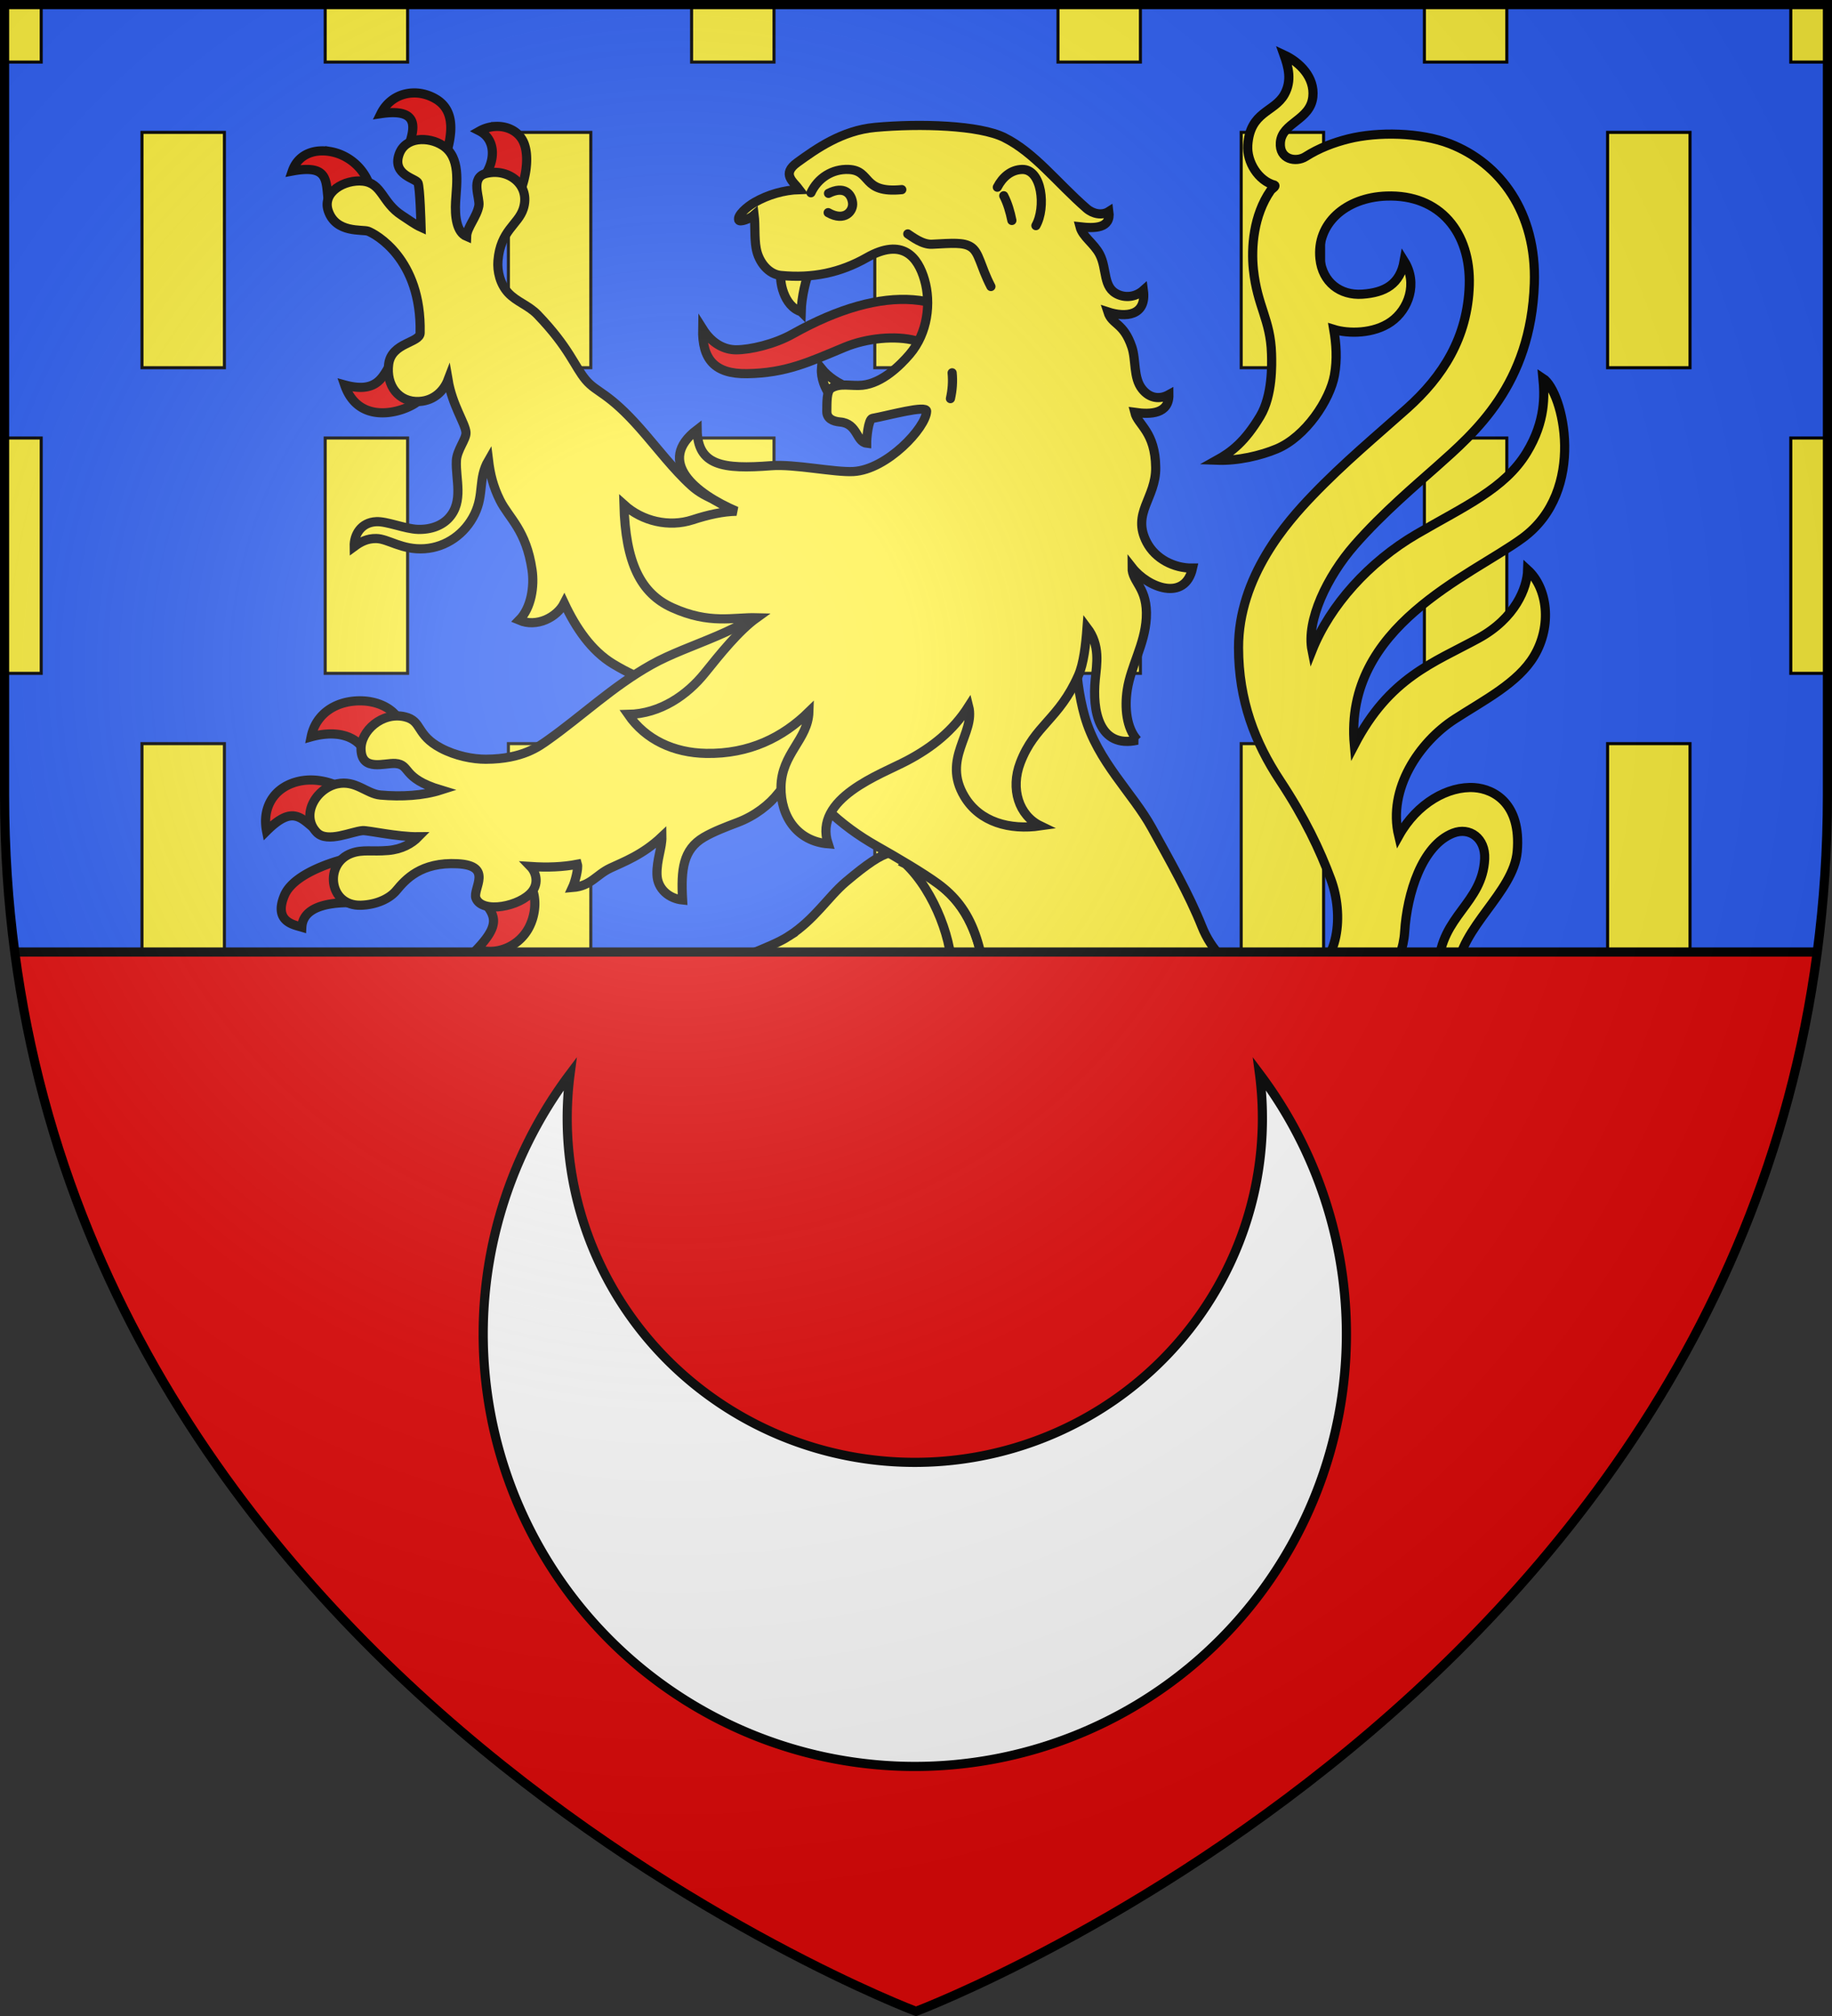
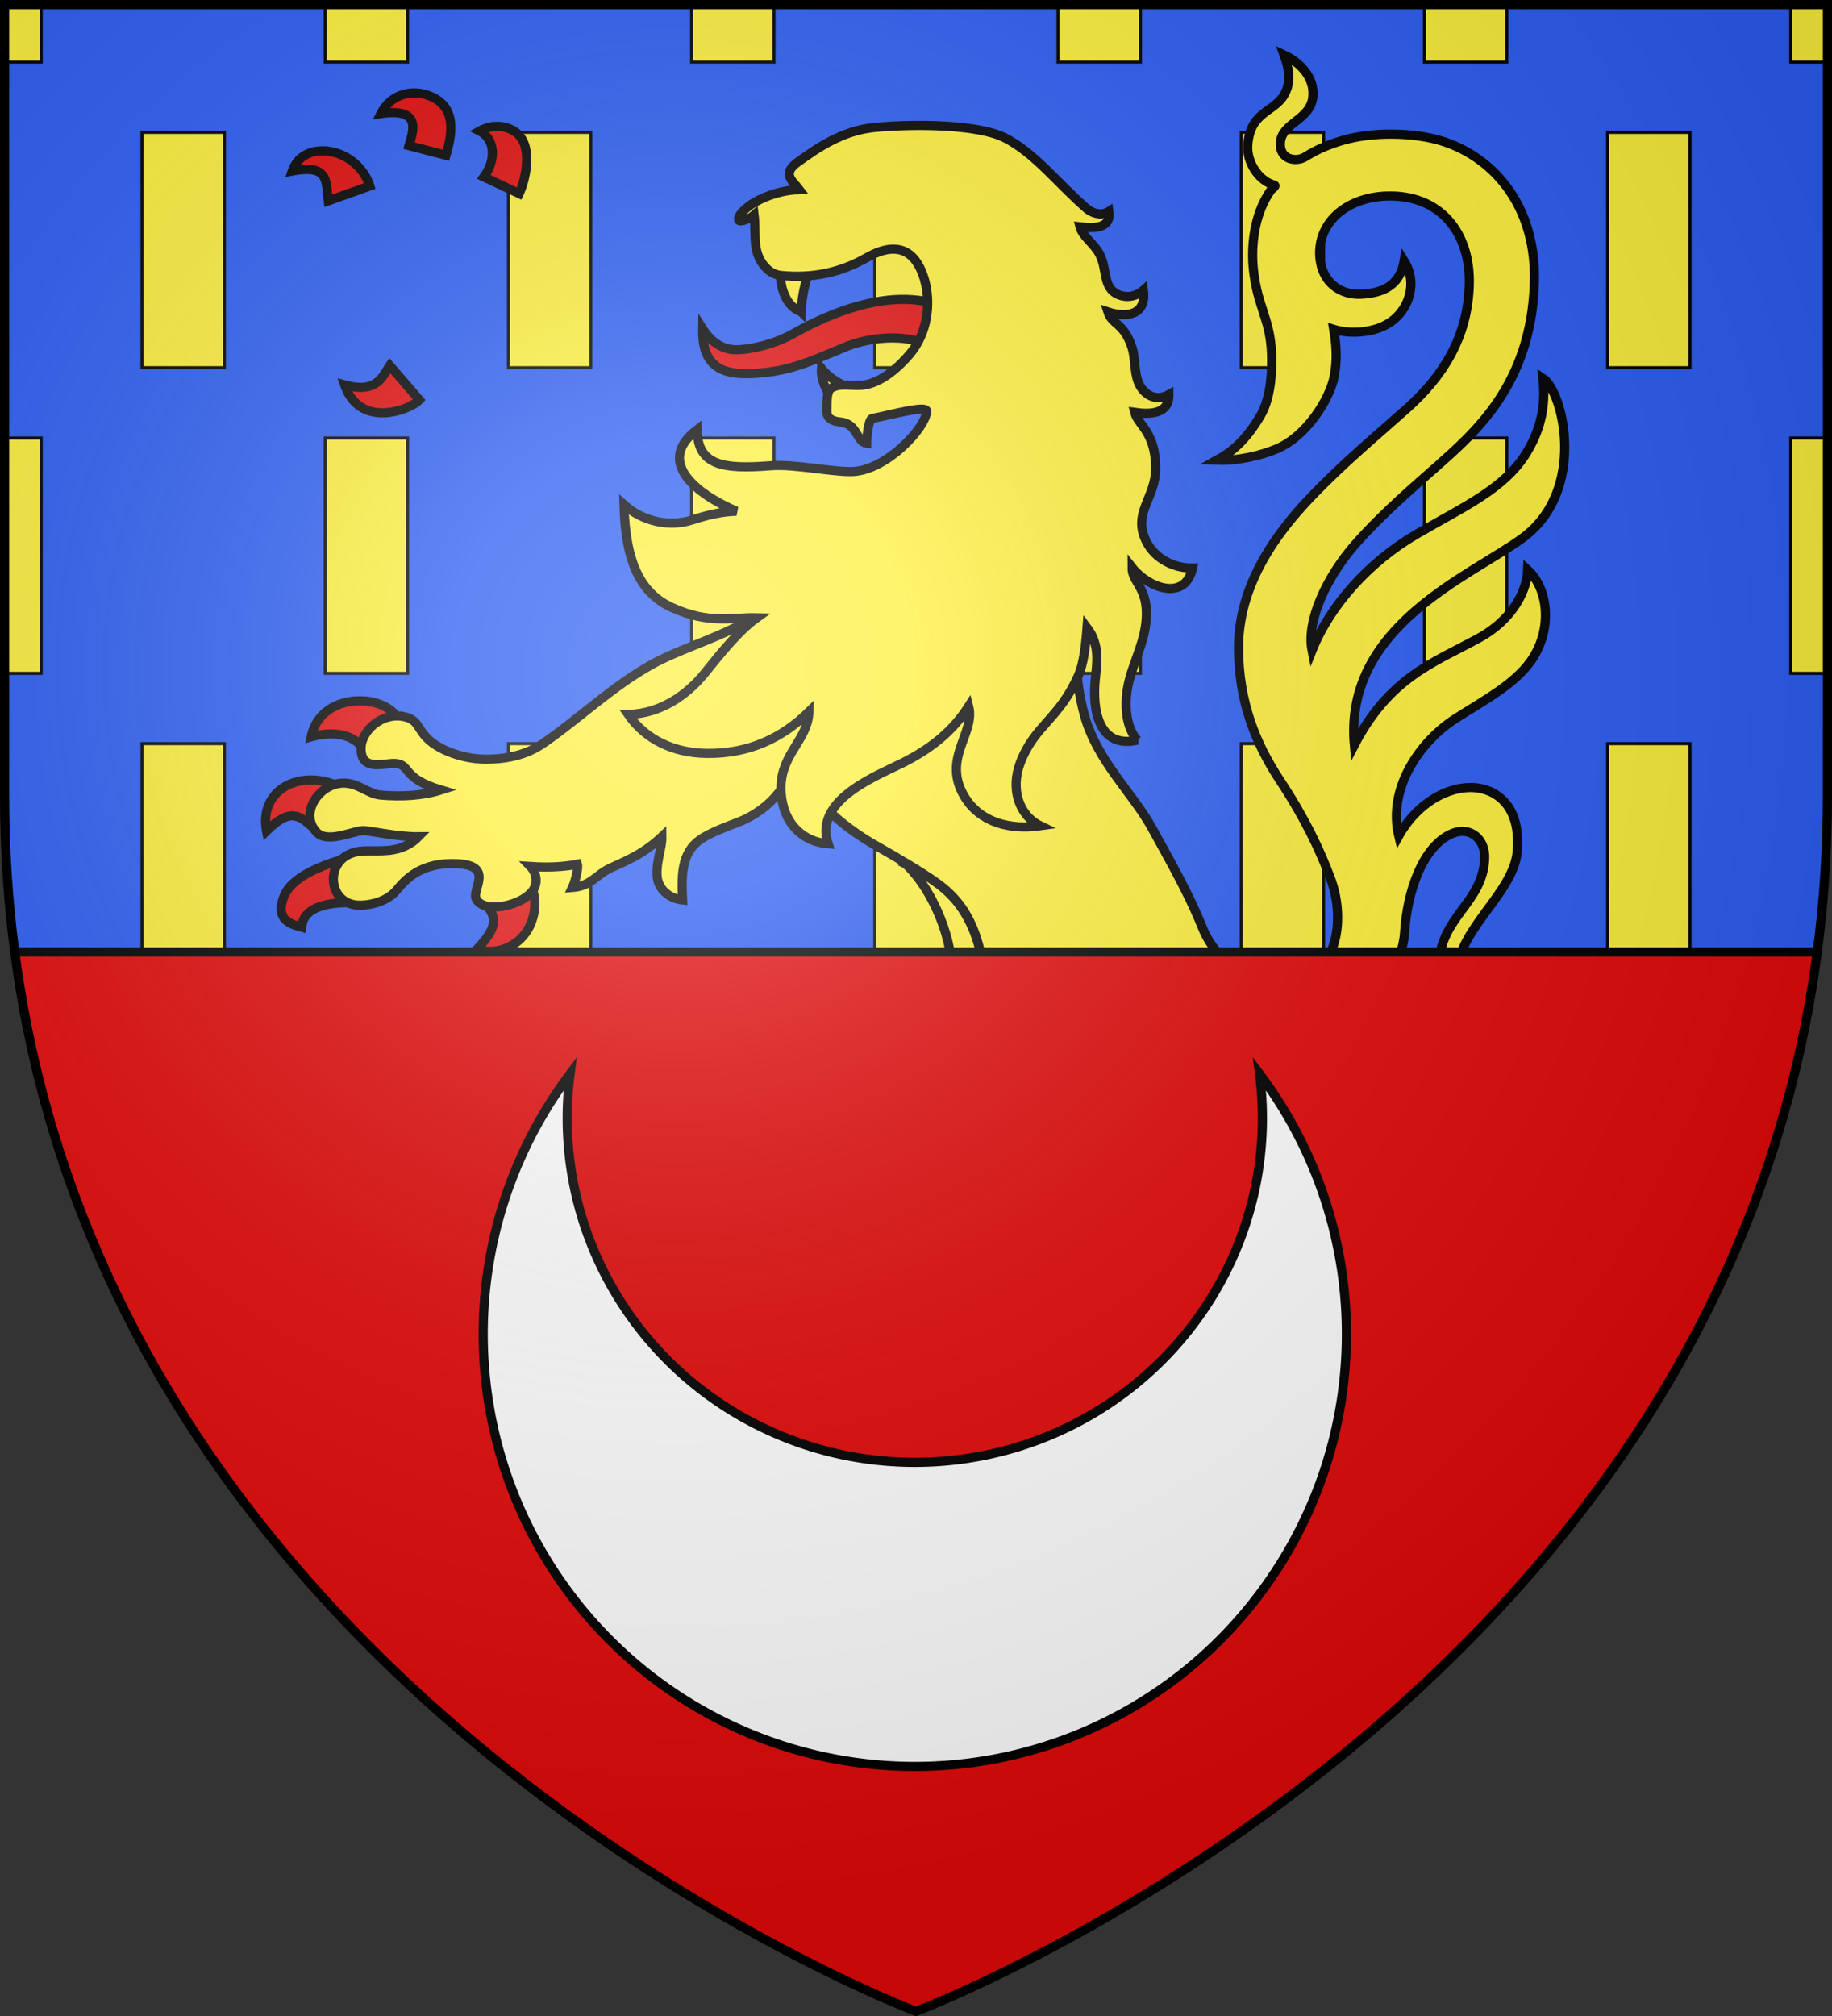
<svg xmlns="http://www.w3.org/2000/svg" xmlns:xlink="http://www.w3.org/1999/xlink" width="600" height="660" version="1.0">
  <rect width="100%" height="100%" fill="#333333" stroke="none" />
  <defs>
    <radialGradient xlink:href="#a" id="b" cx="221.445" cy="226.331" r="300" fx="221.445" fy="226.331" gradientTransform="matrix(1.353 0 0 1.349 -77.63 -85.747)" gradientUnits="userSpaceOnUse" />
    <linearGradient id="a">
      <stop offset="0" stop-color="#fff" stop-opacity=".314" />
      <stop offset=".19" stop-color="#fff" stop-opacity=".251" />
      <stop offset=".6" stop-color="#6b6b6b" stop-opacity=".125" />
      <stop offset="1" stop-opacity=".125" />
    </linearGradient>
  </defs>
  <path fill="#2b5df2" fill-rule="evenodd" d="M300 658.5s298.5-112.32 298.5-397.772V2.176H1.5v258.552C1.5 546.18 300 658.5 300 658.5" />
  <path fill="#fcef3c" stroke="#000" d="M1.5 2v18.323h12V2zm105 0v18.323h27V2zm120 0v18.323h27V2zm120 0v18.323h27V2zm120 0v18.323h27V2zm120 0v18.323h12V2zm-540 41.337v77.045h27V43.337zm120 0v77.045h27V43.337zm120 0v77.045h27V43.337zm120 0v77.045h27V43.337zm120 0v77.045h27V43.337zM1.5 143.396v77.045h12v-77.045zm105 0v77.045h27v-77.045zm120 0v77.045h27v-77.045zm120 0v77.045h27v-77.045zm120 0v77.045h27v-77.045zm120 0v77.045h12v-77.045zm-540 100.059V320.5h27v-77.045zm120 0V320.5h27v-77.045zm120 0V320.5h27v-77.045zm120 0V320.5h27v-77.045zm120 0V320.5h27v-77.045z" color="#000" overflow="visible" style="marker:none" />
  <g fill-rule="evenodd" stroke="#000" stroke-width="3">
    <path fill="#fff03c" d="M262.387 102.06c-5.792-1.855-7.266-10.243-6.557-13.125l9.443-.782c-1.296 3.092-2.765 8.992-2.886 13.908z" />
    <path fill="#e00808" d="M135.16 30.436c-4.275.169-8.277 2.461-10.41 6.77 13.691-2.06 10.47 5.973 9.187 10.467l12.125 3.158c1.867-6.394 3.334-14.432-3.254-18.383-2.418-1.45-5.083-2.113-7.648-2.012zm27.158 10.957c-1.785.081-3.6.577-5.248 1.504 4.996 2.551 5.6 9.273 1.389 15.02l11.57 5.465c2.112-4.482 3.45-12 1.533-16.625-1.537-3.707-5.318-5.542-9.244-5.364zM105.126 49.4c-4.131.136-7.846 2.128-9.384 6.596 12.101-2.268 10.931 3.27 11.77 9.756l13.603-4.856c-1.98-6.098-7.273-10.357-13.084-11.303a15 15 0 0 0-2.905-.193zm22.528 70.295c-2.394 3.586-4.206 9.222-14.768 6.326 5.017 14.542 21.518 8.144 24.47 4.895zM118.57 229.45c-8.067-.254-15.081 3.906-16.662 11.777 6.827-1.905 13.277-1.015 16.654 3.371l11.826-9.482c-2.173-3.305-6.631-5.503-11.818-5.666zm-16.29 25.914c-2.094-.052-4.433.226-6.808 1.148-6.686 2.599-9.491 8.823-8.166 15.557 9.22-9.154 11.584-3.68 17.438.637l5.57-15.51s-3.425-1.717-8.033-1.832zm11.204 25.697s-16.834 3.86-20.297 11.998c-3.694 8.68 3.073 9.7 5.66 10.477.348-6.352 7.949-8.131 16.213-8.033zm60.644 9.551-15.437 4.926c3.911 4.578 4.69 7.656-2.49 15.232 6.484 2.184 13.69-.908 16.957-6.963 2.262-4.192 2.651-9.54.97-13.195zm-27.966 120.832c-8.149.224-16.007 5.1-15.764 11.246 4.177-4.49 13.186-1.513 19.568 3.365 3.785-4.555 8.423-7.512 10.674-9.767-3.044-3.057-8.764-5.001-14.478-4.844zm-9.914 24.678c-3.245-.062-7.537.565-11.836 2.767-8.9 4.56-8.927 15.352-.649 16.291-.211-8.06 7.34-7.86 13.863-6.326l3.106-12.068c-.968-.342-2.538-.627-4.484-.664zm11.836 24.047c-5.07.523-10.007 2.563-13.413 7.355-4.807 6.765-2.482 16.325 3.362 15.89-.965-10.35 8.721-9.264 16.064-10.138zm61.957 1.029-12.256 7.053c5.413 3.928 9.768 9.713 7.097 15.082 4.986-.534 8.901-3.649 9.295-8.42.465-5.622-2.083-11.049-4.136-13.715zm228.484 16.22-9.2 11.95c7.59.15 10.558 5.478 7.632 10.803 5.304.507 10.13-3.564 10.527-8.872.513-6.868-3.859-11.104-8.96-13.88zm-76.432 1.43c-3.52-.093-6.906.494-10.14 2.37-6.459 3.744-9.008 15.052.658 18.294.273-4.58 1.69-9.692 11.812-8.232l4.145-11.66c-2.202-.414-4.363-.716-6.475-.772zm12.666 21.908c-4.89.665-11.616 3.501-14.605 8-4.744 7.141-2.004 15.803 2.201 18.64 1.032-8.932 2.634-11.417 14.785-15.63zm16.532 10.723c-3.841 2.979-7.092 6.795-7.045 12.424.088 10.603 8.857 10.471 14.296 8.627-6.083-3.171-2.636-5.949 1.69-9.502 2.248-1.847 2.873-4.038 2.603-6.44z" />
-     <path fill="#fff03c" d="M149.468 150.818c-.298 6.03 2.459 13.3-2.418 18.706-2.226 2.468-5.812 3.916-10.203 3.786-4.155-.124-10.099-2.693-13.634-2.524-4.934.236-7.293 4.23-7.208 8.158 2.086-1.537 4.218-2.68 7.206-2.641 3.924.047 8.409 3.847 15.855 3.334 7.125-.49 13.265-4.903 16.389-11.357 3.183-6.577 1.046-11.565 4.53-17.567.539 4.432 1.495 8.51 3.76 13.057 2.93 5.884 8.603 9.727 10.514 22.857.777 5.338-.246 12.394-4.234 16.413 5.75 2.48 12.388-.94 14.765-5.588 3.832 8.157 8.931 15.631 15.995 19.904 9.098 5.502 18.197 8.499 28.723 9.3l19.57-16.77 11.091-36.657c-5.703-1.96-12.29-4.607-17.19-6.46-5.576-2.11-11.65-3.34-16.484-7.71-5.837-5.276-11.242-12.416-16.634-18.557-10.692-12.176-14.37-11.832-17.979-16.093-3.728-4.402-5.336-10.463-15.857-21.417-2.897-3.016-6.924-4.225-9.603-7.15-2.61-2.852-3.616-6.962-3.33-10.485.807-9.928 6.59-11.783 8.279-16.975 2.5-7.686-4.68-13.402-12.094-11.621-5.46 1.311-1.955 8.077-2.45 10.644-.73 3.777-3.913 7.056-4.009 10.008-3.246-1.358-3.889-6.5-3.601-11.435.362-6.213 1.747-14.5-4.253-18.36-4.653-2.992-12.31-2.878-14.282 2.979-2.292 6.806 5.708 7.823 6.237 9.322.628 1.782.937 12.69.988 14.493-2.084-.94-3.868-2.327-6.302-3.896-6.568-4.233-6.424-10.569-12.802-11.217-5.876-.597-13.397 3.545-11.294 9.735 2.529 7.442 11.177 5.98 13.067 6.675 2.147.789 17.541 8.87 17.023 33.291-.07 3.302-9.331 3.074-10.3 10.174-.964 7.06 3.316 12.641 10.02 12.26 5.016-.284 8.124-3.7 9.41-7.067 1.424 8.39 5.657 14.198 5.882 17.201.164 2.182-2.968 5.702-3.143 9.25zm108.81 155.7c-6.09 3.903-17.78 7.239-27.002 12.51-17.06 9.753-25.288 16.975-25.999 24.524-.072.77-2.29 8.415-12.206 15.478-5.93 4.224-13.679 7.474-22.18 6.957-5.653-.343-13.535-2.22-16.045-8.999-4.145-11.193 7.281-15.092 5.708-26.391-.711-5.112-5.45-6.96-6.97-6.424 2.172 2.277 3.3 5.42 2.704 8.569-1.018 5.379-5.451 8.644-7.825 14.729-2.29 5.867-2.283 15.032 5.59 20.837 7.366 5.43 20.168 7.576 32.336 3.98 12.13-3.585 16.525-8.758 20.57-13.444-.953 5.421.564 7.521-.589 11.6-2.177 7.707-8.432 11.697-15.602 14.532 8.73 5.388 17.74.915 21.213-4.974 3.27-5.543 5.102 10.618 2.327 20.76-1.859 6.795-5.521 12.576-10.685 16.529-11.565 8.853-21.387 9.507-32.314 6.619-6.299-1.666-4.002-8.162-13.088-9.253-4.06-.487-9.311 5.273-9.376 9.626-.099 6.944 18.073 8.337 19.72 10.097-4.161 2.826-10.552 4.145-16.223 3.873-2.088-.1-7.59-4.683-12.255-2.327-2.82 1.426-8.128 7.302-3.607 12.957 4.736 5.924 11.789.515 15.36-.654 2.909-.952 16.207-.279 21.932-1.404-2.14 3.565-7.455 6.764-12.939 8.268-6.525 1.789-10.68-.005-13.51 4.253-4.042 6.078 1.115 15.319 7.024 14.879 11.056-.812 9.697-12.637 21.552-14.566 4.98-.811 10.723-.765 14.246.046 4.955 1.142-1.391 5.722 4.056 8.804 6.464 3.656 16.646-3.202 16.768-6.113.22-5.225-3.535-5.584-5.901-7.787 7.47.584 13.585.312 18.787-2.76.052 3.677-1.86 6.283-1.27 10.131.563 3.673 3.237 5.105 6.083 4.766-.676-8.586 5.574-10.41 9.526-15.645 1.967-2.606 3.257-5.076 4.559-7.64.644 6.573 1.277 15.864 14.147 12.846-5.736-3.454-6.348-10.824-4.925-18.08.502-2.562 1.842-4.802 3.983-6.44 3.602-2.752 10.325 3.32 19.423-2.407-3.867-1.135-4.964-3.356-4.638-5.66.423-2.995 2.02-5.629 2.105-7.943.168-4.595-2.716-8.272-4.973-11.471-3.788-5.37-3.483-15.041-3.124-22.734.5-10.763 3.372-18.648 18.605-29.25 14.207-9.889 41.189-4.951 41.332-7.077 3.371-49.818-11.871-56.189-24.886-63.807-6.255-3.66-8.567-4.73-22.765 7.255-5.803 4.9-10.225 12.355-18.759 17.825z" />
    <path fill="#fff03c" d="M296.59 282.83c9.534 9.022 15.85 26.12 15.077 36.818-9.472 16.025-6.927 25.218 2.226 25.7 7.469.4 9.044-7.94 8.967-18.128-.07-9.09-1.19-16.668-4.841-24.547-4.982-10.752-13.218-15.792-21.429-19.842z" />
    <path fill="#fff03c" d="M422.034 341.34c6.808-.457 13.984-8.18 26.01 4.63 2.312-4.966 1.91-11.286-3.585-14.948 7.817-5.353 14.922-15.542 15.579-25.928.793-12.546 5.655-28.32 15.868-32.333 5.418-2.129 10.636 1.67 10.333 8.4-.657 14.61-14.261 18.598-15.11 34.937-.469 9.008 5.402 18.164 15.616 12.789-5.872-2.533-9.767-6.328-9.472-11.036.885-14.147 18.49-25.715 19.635-39.083 1.346-15.725-7.65-20.46-14.026-20.907-8.538-.599-18.782 5.02-24.788 15.811-3.701-15.405 6.763-30.74 18.337-38.238 9.698-6.283 20.752-11.846 26.016-20.68 5.935-9.959 4.383-22.266-2.11-28.186-.176 5.873-4.04 15.826-16.187 22.44-14.746 8.029-29.077 12.783-40.594 34.9-3.507-38.968 37.991-55.228 55.089-67.747 21.22-15.538 13.349-48.042 6.682-52.34.517 5.463.958 14.026-5.313 24.322-7.254 11.91-20.317 17.554-36.021 26.709-15.618 9.104-28.416 23.344-34.285 38.099-1.966-9.81 4.978-24.264 13.923-34.489 9.265-10.59 20.416-19.95 26.749-25.594 12.615-11.241 31.012-26.825 32.132-60.018.792-23.344-11.222-39.376-27.662-45.783-9.642-3.757-23.645-4.005-33.224-1.606-4.806 1.204-9.582 2.99-14.038 5.82-3.137 1.994-8.662.954-8.249-4.616.488-6.564 9.83-7.28 10.634-14.978.663-6.35-4.278-11.318-9.435-13.708 1.372 3.845 2.675 8.378.114 12.932-3.337 5.935-11.243 5.51-11.993 16.601-.37 5.548 3.479 11.695 8.758 13.113.631.364-.88 1.175-1.307 1.793-5.586 8.078-6.37 18.599-5.601 25.862 1.283 12.13 5.595 16.309 5.931 27.563.105 3.508.353 13.625-3.703 20.399-5 8.35-9.374 11.72-14.27 14.433 7.01.264 14.451-1.546 19.637-3.708 9.587-3.996 17.502-16.153 18.938-24.118.955-5.303.587-10.23-.227-15.017 4.779 1.483 13.036 1.505 18.713-2.46 5.83-4.073 8.9-12.634 4.355-19.92-1.318 7.532-6.261 10.376-13.776 10.862-7.151.463-12.985-3.863-13.804-11.618-1.208-11.429 8.326-20.016 21.713-20.51 17.734-.653 27.697 12.125 27.182 29.184-.516 17.1-8.663 29.88-20.372 40.342-10.06 8.99-20.663 17.742-31.094 28.62-8.135 8.485-24.13 26.44-24.1 49.716.024 17.248 5.39 31.062 13.552 43.425 8.164 12.363 13.075 22.71 16.667 32.365 4.317 11.605 2.831 27.626-8.4 32.39-11.634 4.934-27.76-1.698-33.805-16.877-4.23-10.62-10.615-21.798-16.449-32.392-6.228-11.313-17.75-21.647-21.97-36.574-3.74-13.233-3.29-28.644-2.56-36.446 2-21.38-5.121-41.278-25.48-47.636-20.358-6.357-37.287-.665-48.284 9.438-11.15 10.244-12.992 23.707-23.953 35.661-10.509 11.461-29.01 15.134-41.644 22.222-12.568 7.05-22.764 16.81-33.745 24.587-2.972 2.104-8.374 6.296-20.41 6.35-4.286.02-9.95-1.09-14.756-3.642-8.285-4.4-6.026-8.86-11.755-10.237-7.473-1.794-14.645 4.683-14.4 10.757.289 7.242 7.785 4.253 11.264 4.514 5.148.386 1.866 4.764 14.882 8.682-5.864 1.875-12.97 2.257-19.782 1.653-4.571-.404-8.1-4.984-14.176-3.675-7.035 1.517-12.114 10.423-6.612 15.966 3.437 3.463 11.485-.404 14.946-.645 1.87-.13 11.288 2.092 18.302 2.006-2.176 2.238-5.457 4.104-9.914 4.485-5.366.459-8.338-.397-11.993.915-9.119 3.273-7.534 17.36 3.057 17.02 5.044-.16 9.358-2.128 11.59-4.818 3.01-3.628 8.049-9.392 20.077-8.765 11.836.616 4.854 8.259 5.995 11.255 1.987 5.217 14.64 2.732 18.458-2.24 2.189-2.85 1.162-6.296-.601-8.112 5.58.367 10.66.17 15.373-.746.402 1.355-.777 5.85-1.614 7.624 6.053-.482 7.724-4.142 12.41-6.354 4.249-2.007 10.549-4.299 16.877-10.275.061 3.646-1.721 7.548-1.612 12.296.114 4.978 4.163 8.002 8.391 8.415-.567-9.955.147-16.518 6.945-20.522 3.313-1.95 7.514-3.51 11.058-4.857 5.7-2.164 10.437-5.837 13.415-9.69.841-1.087 6.317-6.39 7.563-4.998 1.444 2.485 2.779 5.038 8.08 10.165 5.071 4.904 10.491 8.84 16.523 12.25 6.915 3.909 15.341 8.886 20.07 12.36 5.342 3.925 9.4 8.809 12.117 16.337 2.59 7.174 3.776 15.916 3.367 23.656-.306 5.797-.727 10.685-.097 15.997.69 5.806 5.062 8.191 4.838 13.588-.092 2.237-5.72 4.918-5.902 11.261-.248 8.615 3.993 12.178 3.804 17.573-.152 4.347-3.186 7.656-6.6 9.216 3.46 5.227 12.291 1.038 14.6-5.303 3.401 4.295 5.844 11.07 5.497 18.784-.918 10.385-8.188 16.397-20.65 22.29-8.493 4.016-24.278 13.982-24.843 26.055-.242 5.253.93 9.291 3.874 12.505-.812-4.911-.144-10.005 3.145-15.112 7.714-11.975 22.976-15.694 34.408-22.94 10.676-6.767 15.009-15.418 15.412-24.972.32-7.5-2.678-18.736-2.693-21.386 3.268 4.41 6.02 7.62 9.908 10.47 4.765 3.49 10.625 5.787 15.44 8.36 5.749 3.073 10.663 7.482 15.164 11.437 3.663 3.219 8.201 7.435 10.854 11.812.636 1.05 2.012 5.809 1.952 10.646-.036 2.818-.147 9.308-.7 14.01-.702 5.98-2.815 12.612-6.827 18.09-2.437 3.327-5.943 5.91-10.174 7.493-5.47 2.047-9.043-.629-13.032-.39-6.456.388-9.353 8.618-5.762 13.343 3.057 4.021 7.866.223 11.298-1.672 3.157-1.743 9.248-1.886 15.232-4.104-8.038 12.474-11.727 8.38-15.376 11.699-4.383 3.986-2.008 15.917 4.103 14.53 6.525-1.48 5.082-6.47 5.995-7.221 1.998-1.644 8.734-5.067 14.66-12.33 0 0 .035 5.259-1.21 8.067-1.523 3.436-7.866 4.413-8.342 9.56-.66 7.12 7.081 8.95 12.551 6.455 9.134-4.167 1.723-12.915 4.638-16.613 3.07-3.894 5.352.163 14.898-13.143 1.043 2 3.533 3.105 6.188 2.777 6.908-.853 14.12-9.479 9.218-14.644-2.705-2.85-11.525.15-9.295-2.234 3.933-4.205 7.087-13.569 8.1-16.482 1.88 3.741 4.184 8.214 10.854 7.303-4.937-10.753 2.718-10.265 3.044-18.043.093-2.219-.837-4.849-1.958-6.611 7.48 3.875 22.66 5.542 21.27-7.314-7.816 5.835-12.751 2.62-17.948-.658-3.573-2.253-7.594-5.88-7.269-12.67.343-7.259 5.182-5.352 5.878-13.395.227-2.628-.4-5.889-2.64-7.07-3.448-1.817-7.784.534-7.039-5.384.396-3.139 9.31-8.965 13.662-11.513-2.833-.24-8.312.037-12.394 1.346-3.445 1.105-8.983 4.604-14.43 3.985-3.37-.382-7.805-4.182-11.894-8.473-5.6-5.874-10.255-13.367-13.282-22.18-2.402-6.99-3.642-19.76-1.759-19.465 6.927 2.192 13.193 5.193 20.97 4.67z" />
    <path fill="#e00808" d="M324.092 113.055c-8.6.22-16.895.445-24.11-1.498-6.72-1.81-16.182-.865-23.428 2.154-11.657 4.856-19.112 8.415-31.825 8.623-10.705.176-14.806-4.718-14.6-14.674 3.163 5.026 7.285 6.843 10.908 6.86 4.662.02 12.635-1.846 18.53-5.153 30.512-17.122 53.094-14.06 64.525 3.688z" />
    <path fill="#fff03c" d="M269.04 120.667c-.234 3.047 1.17 6.672 2.871 8.76l6.268-2.493c-3.579-1.306-6.933-3.534-9.139-6.267z" />
    <path fill="#fff03c" d="M372.511 242.319c-3.636-3.976-4.202-10.728-3.32-16.501 1.204-7.873 5.739-14.841 6.235-23.449.57-10.069-4.71-11.674-4.676-16.6 5.176 6.621 17.353 11.336 19.816.22-6.144.069-12.189-3.095-14.988-8.43-5.04-9.608 3.035-14.43 2.925-24.467-.127-11.839-5.833-13.885-6.864-18.085 5.234.762 11.278.486 11.185-5.814-2.94 1.631-6.257 1.316-8.747-1.816-2.986-3.755-1.926-9.46-3.402-13.814-2.74-8.082-6.468-7.144-7.836-11.447 5.681 1.862 12.767 1.408 11.632-7.09-2.204 1.963-5.345 2.66-8.232 1.421-5.192-2.229-3.53-8.28-6.09-13.2-1.856-3.563-5.598-5.761-6.437-8.989 4.747.544 10.234.588 9.459-5.027-2.215 1.42-5.221.835-7.32-.996-9.826-8.571-16.961-18.221-26.952-23.21-8.1-4.045-27.537-4.673-42.318-3.314-10.893 1.002-19.348 7.068-25.452 11.474-5.32 3.84-1.26 6.284.672 8.88-5.026.146-10.301 1.67-14.69 4.198-2.533 1.458-5.695 4.278-5.18 5.749.299.85 3.582-.324 5.06-1.614.412 3.41.031 7.441.67 10.947.842 4.612 4.14 8.449 8.057 8.833 10.39 1.02 19.484-.905 28.158-5.829 11.743-6.665 16.75-.207 18.908 7.253 2.176 7.523 1.104 17.418-4.893 24.422-3.113 3.636-8.964 9.392-15.404 10.084-3.614.389-7.354-.868-10.29.992-1.496.949-1.366 4.59-1.407 7.554-.033 2.314 1.891 3.287 4.377 3.503 5.762.501 5.208 6.52 8.663 6.937-.01-1.55.531-7.867 1.89-8.115 5.46-.996 17.825-4.482 17.753-2.35-.186 5.363-12.975 19.136-23.978 19.74-6.151.339-19.326-2.508-26.908-1.911-15.899 1.24-24.1-.009-24.275-11.807-13.703 10.442-.415 21.021 12.895 26.72-4.464.073-9.251 1.143-14.416 2.82-7.674 2.493-16.414.493-22.443-4.967.508 19 5.474 29.04 15.826 33.717 12.302 5.559 19.883 3.088 27.683 3.296-5.889 4.222-12.048 11.921-17.074 18.167-5.648 7.018-14.416 13.281-25.063 13.484 5.74 8.329 15 12.568 25.518 12.758 14.193.258 25.136-5.254 33.684-13.617-.289 9.113-8.97 13.616-9.142 24.604-.153 9.818 5.462 17.782 15.428 18.614-4.942-14.957 17.24-22.669 25.862-27.233 8.16-4.32 15.022-9.715 20.171-17.78 2.274 8.939-8.883 17.052-1.372 29.564 5.05 8.414 14.83 11.011 24.854 9.565-7.047-3.397-9.854-12.094-6.563-20.683 4.725-12.334 12.604-14.084 19.026-28.555 1.704-3.84 2.404-9.897 2.834-15.656 4.4 5.827 3.176 11.872 2.671 17.108-.949 9.837 1.076 22.563 13.82 19.742z" />
-     <path fill="#fff03c" stroke-linecap="round" d="M311.834 122.054c.276 2.898.067 5.633-.556 8.443M297.307 76.58c1.419.911 4.778 3.545 7.924 3.383 6.785-.35 10.247-.662 12.667.818 2.87 1.756 3.135 6.285 6.64 13.012m4.206-29.704c1.278 2.456 2.101 5.328 2.66 8.085m-4.765-10.892c1.7-3.298 4.487-5.734 8.134-5.81 6.561-.134 7.83 12.542 4.5 18.392M265.59 63.107c2.26-4.843 7.013-7.864 12.345-7.634 7.679.327 4.18 7.91 17.412 6.602m-24.001 1.23c5.04-2.56 7.51.053 7.879 3.084.328 2.7-2.568 6.322-7.993 3.228" />
  </g>
  <path fill="#e20909" fill-rule="evenodd" d="M300 658.5c194.785-80.549 285.822-237.305 294.853-346.826H5.148C11.863 403.98 88.708 569.126 300 658.5" />
  <path fill="#fff" stroke="#000" stroke-width="3" d="M412.505 351.566a141.355 141.55 0 1 1-225.789 0 113.843 112.672 0 1 0 225.789 0z" />
  <path fill="none" stroke="#000" stroke-width="3" d="M5.148 311.674h589.705" />
  <path fill="url(#b)" fill-rule="evenodd" d="M300 658.5s298.5-112.32 298.5-397.772V2.176H1.5v258.552C1.5 546.18 300 658.5 300 658.5" transform="matrix(1 0 0 1.001 0 -.679)" />
  <path fill="none" stroke="#000" stroke-width="2.999" d="M300 658.5S1.5 546.18 1.5 260.728V2.176h597v258.552C598.5 546.18 300 658.5 300 658.5z" transform="matrix(1 0 0 1.001 0 -.678)" />
</svg>